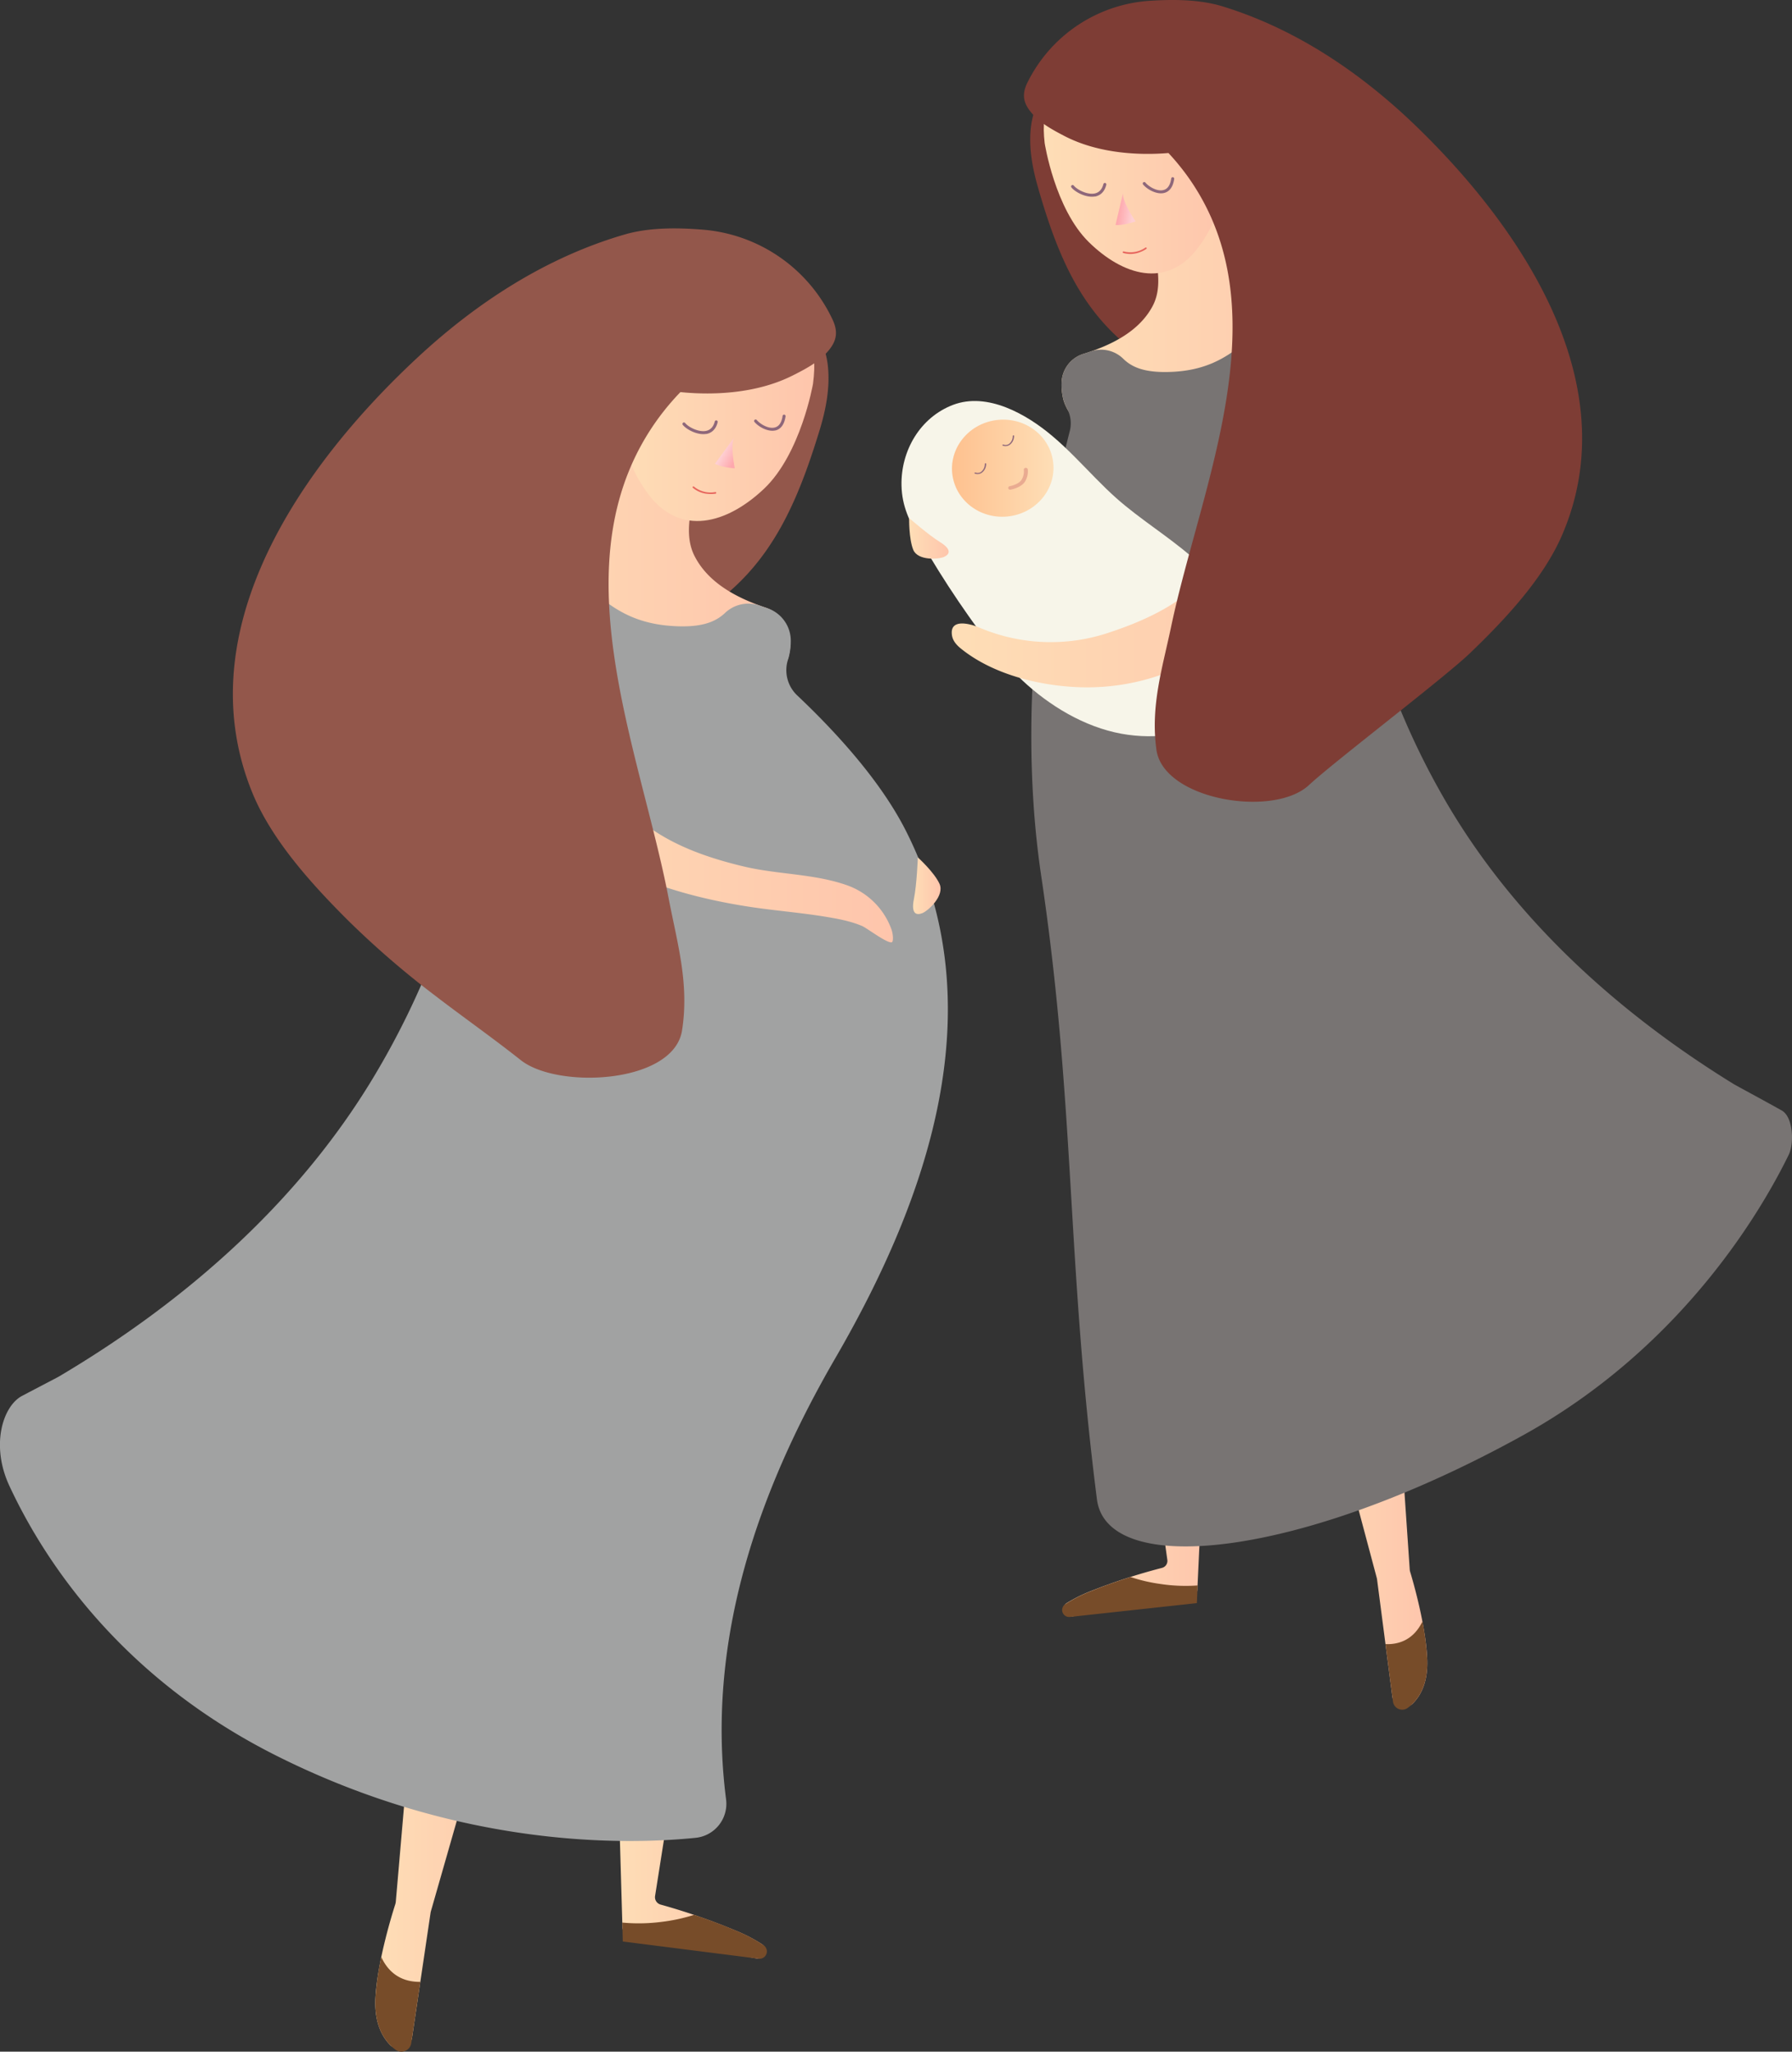
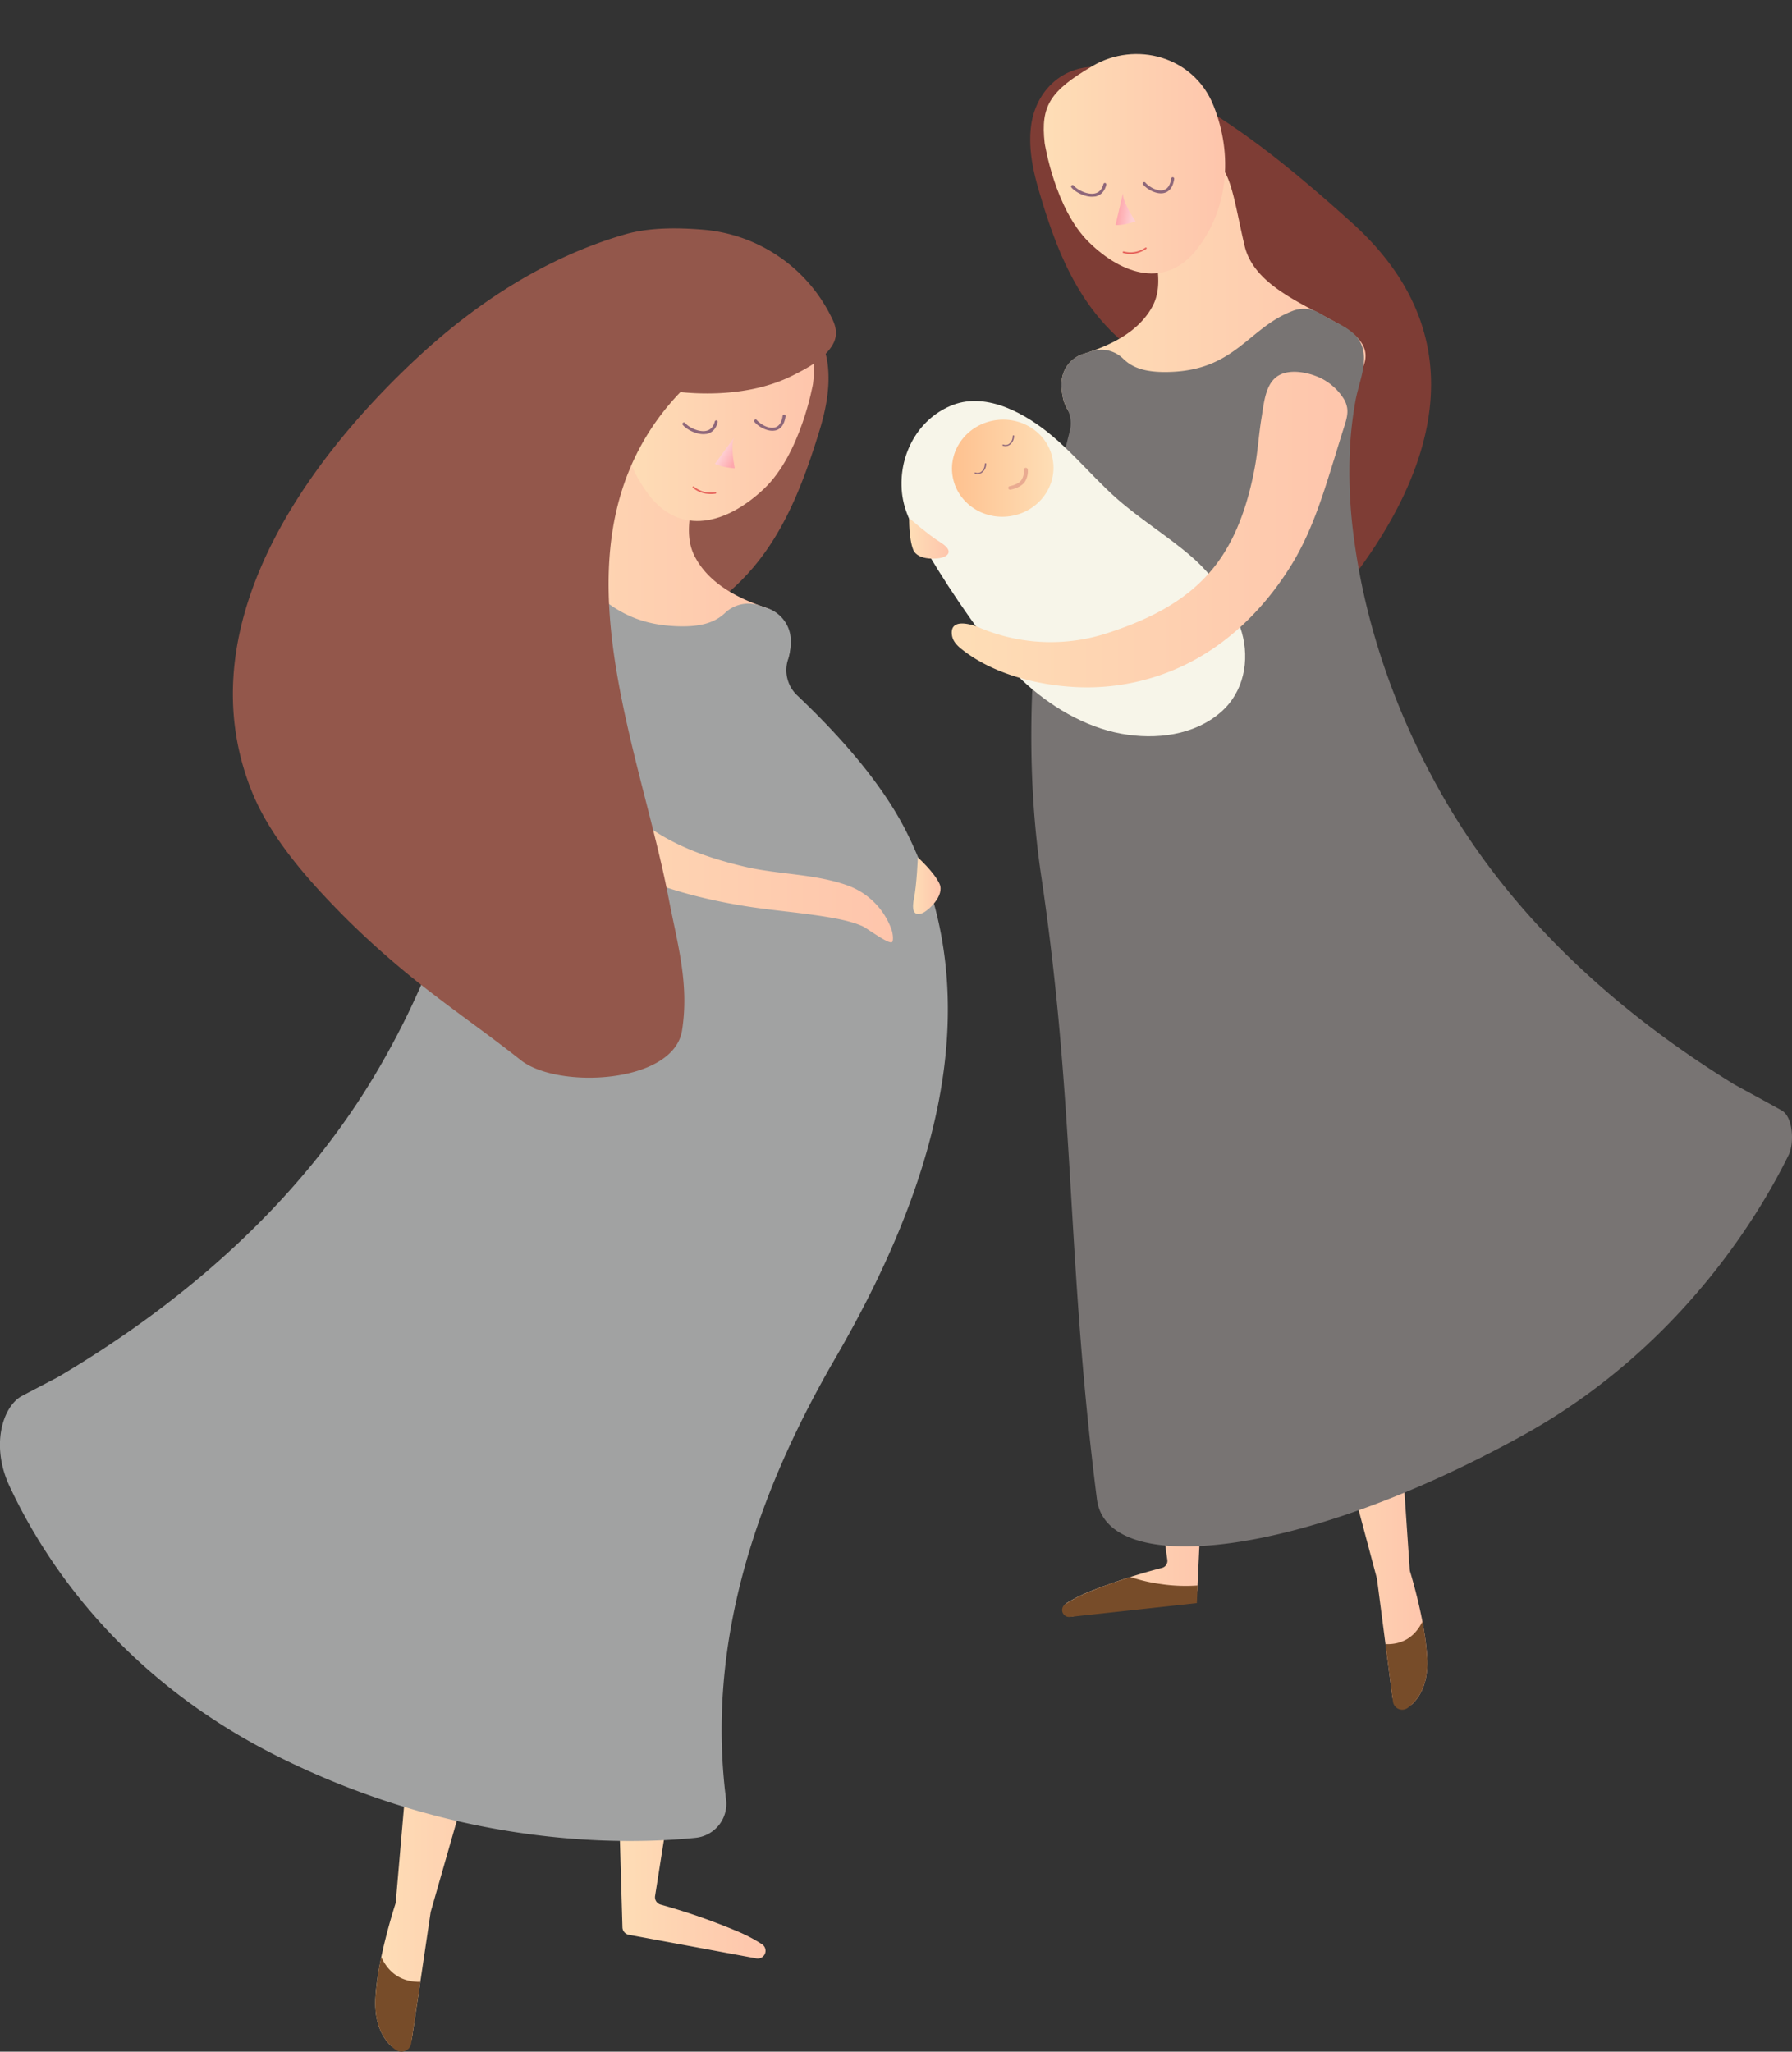
<svg xmlns="http://www.w3.org/2000/svg" xmlns:xlink="http://www.w3.org/1999/xlink" viewBox="0 0 770.05 881.42">
  <rect x="0" y="0" width="770.05" height="881.42" fill="#333333" stroke="none" />
  <defs>
    <style>.cls-1{fill:none;}.cls-2{fill:#93574b;}.cls-3{fill:url(#linear-gradient);}.cls-4{fill:url(#linear-gradient-2);}.cls-5{fill:url(#linear-gradient-3);}.cls-6{fill:#a1a2a2;}.cls-7{fill:#f1bfa3;}.cls-8{fill:url(#linear-gradient-4);}.cls-9{fill:url(#linear-gradient-5);}.cls-10{fill:#774c29;}.cls-11{clip-path:url(#clip-path);}.cls-12{fill:#e9ab91;}.cls-13{fill:url(#linear-gradient-6);}.cls-14{fill:#7e3d35;}.cls-15{fill:url(#linear-gradient-7);}.cls-16{fill:url(#linear-gradient-8);}.cls-17{fill:url(#linear-gradient-9);}.cls-18{fill:#787473;}.cls-19{clip-path:url(#clip-path-2);}.cls-20{fill:url(#linear-gradient-10);}.cls-21{fill:#f7f5e9;}.cls-22{fill:url(#linear-gradient-11);}.cls-23{fill:#8e677a;}.cls-24{fill:url(#linear-gradient-12);}.cls-25{fill:url(#linear-gradient-13);}.cls-26{fill:#e6645c;}.cls-27{fill:url(#linear-gradient-14);}.cls-28{fill:url(#linear-gradient-15);}</style>
    <linearGradient id="linear-gradient" x1="263.52" y1="765.13" x2="328.97" y2="765.13" gradientUnits="userSpaceOnUse">
      <stop offset="0" stop-color="#fedeb6" />
      <stop offset="1" stop-color="#fec5ac" />
    </linearGradient>
    <linearGradient id="linear-gradient-2" x1="161.26" y1="769.62" x2="227.3" y2="769.62" xlink:href="#linear-gradient" />
    <linearGradient id="linear-gradient-3" x1="200.24" y1="239.68" x2="339.63" y2="239.68" xlink:href="#linear-gradient" />
    <linearGradient id="linear-gradient-4" x1="392.36" y1="380.52" x2="404.18" y2="380.52" xlink:href="#linear-gradient" />
    <linearGradient id="linear-gradient-5" x1="208.06" y1="336.36" x2="383.74" y2="336.36" xlink:href="#linear-gradient" />
    <clipPath id="clip-path">
      <path class="cls-1" d="M268.64,150.38c9.55-22.8,36.57-29.09,55.94-17.27s23.53,18.76,21.3,35.83c0,0-5.19,30.08-21.07,45.14" />
    </clipPath>
    <linearGradient id="linear-gradient-6" x1="266.29" y1="173.55" x2="349.9" y2="173.55" xlink:href="#linear-gradient" />
    <linearGradient id="linear-gradient-7" x1="456.84" y1="623.71" x2="520.47" y2="623.71" xlink:href="#linear-gradient" />
    <linearGradient id="linear-gradient-8" x1="554.65" y1="629.83" x2="613.32" y2="629.83" xlink:href="#linear-gradient" />
    <linearGradient id="linear-gradient-9" x1="456.15" y1="132.56" x2="586.79" y2="132.56" xlink:href="#linear-gradient" />
    <clipPath id="clip-path-2">
      <path class="cls-1" d="M524.64,49.23c-8.56-21.47-33.72-27.8-52-17.07s-22.31,17.16-20.51,33.16c0,0,4.36,28.22,19,42.56" />
    </clipPath>
    <linearGradient id="linear-gradient-10" x1="448.51" y1="70.33" x2="526.44" y2="70.33" xlink:href="#linear-gradient" />
    <linearGradient id="linear-gradient-11" x1="409.06" y1="201.18" x2="452.69" y2="201.18" gradientTransform="translate(22.86 -43.05) rotate(5.88)" gradientUnits="userSpaceOnUse">
      <stop offset="0" stop-color="#fec18f" />
      <stop offset="1" stop-color="#fedeb6" />
    </linearGradient>
    <linearGradient id="linear-gradient-12" x1="390.67" y1="231.28" x2="407.66" y2="231.28" xlink:href="#linear-gradient" />
    <linearGradient id="linear-gradient-13" x1="408.94" y1="227.5" x2="579.01" y2="227.5" xlink:href="#linear-gradient" />
    <linearGradient id="linear-gradient-14" x1="1706.57" y1="-1187.14" x2="1712.67" y2="-1186.3" gradientTransform="translate(-1717.5 647.54) rotate(22.21)" gradientUnits="userSpaceOnUse">
      <stop offset="0" stop-color="#fecfd2" />
      <stop offset="1" stop-color="#fea8ad" />
    </linearGradient>
    <linearGradient id="linear-gradient-15" x1="1824.27" y1="-1348.61" x2="1830.37" y2="-1347.77" gradientTransform="translate(-1323.76 1464.7) rotate(-0.83)" gradientUnits="userSpaceOnUse">
      <stop offset="0" stop-color="#fea8ad" />
      <stop offset="1" stop-color="#fecfd2" />
    </linearGradient>
  </defs>
  <title>inspiration6</title>
  <g id="Layer_2" data-name="Layer 2">
    <g id="Layer_1-2" data-name="Layer 1">
      <path class="cls-2" d="M339.8,132.65c8.88,4.61,14.63,13.72,15.88,24,1.14,9.44-.72,19.11-3.47,28.12-13.29,43.56-29.64,75.77-81.82,92.44S256.9,417.62,256.9,417.62,99.62,292.24,208,198.58c25.17-21.75,51.85-43.34,81.74-58.34,12.51-6.28,27.3-12.73,41.62-10.38A28.26,28.26,0,0,1,339.8,132.65Z" />
      <path class="cls-3" d="M300.31,695.31c-2.92,18.47-16.15,102.34-18.81,119.2a3.3,3.3,0,0,0,2.4,3.72,274.94,274.94,0,0,1,32.59,11.32,67,67,0,0,1,11,5.74,3.34,3.34,0,0,1-2.49,6.05l-54.8-10.15a3.36,3.36,0,0,1-2.73-3.19l-3.94-135.72a3.31,3.31,0,0,1,3.69-3.4q14.19,1.59,30,2.6A3.34,3.34,0,0,1,300.31,695.31Z" />
      <path class="cls-4" d="M170.09,816.91,183.3,664.14a5.52,5.52,0,0,1,7.13-4.82c9.56,3,20.36,5.86,32.46,8.5a5.56,5.56,0,0,1,4.19,6.95L185.16,821.11a4.27,4.27,0,0,0-.15.71l-7.95,53.61a5.55,5.55,0,0,1-9.48,3.05c-3.58-3.7-6.84-10-6.24-20.36.9-15.84,7.33-36.36,8.51-40A5.32,5.32,0,0,0,170.09,816.91Z" />
      <path class="cls-5" d="M298.17,212.28c-1.82,9.3-3.85,18.6.36,26.74,5.94,11.51,18.2,17.86,30,21.86l.18.06a15.92,15.92,0,0,1,10.93,15.9,26,26,0,0,1-.89,5.61c-2.37,8.16-16.77,30.68-69,23.81a114.17,114.17,0,0,1-14.05-2.74c-22.42-4.84-42.88-17.63-53.75-37.26a13.82,13.82,0,0,1-1.18-2.74c-3.17-10.67,8.89-16.34,17-20.55,15.18-7.91,34.69-16,39-32.54,6.77-26.32,8.2-50.24,28-32.51,6.11,5.49,14.68,10,15.23,18.5C300.2,201.56,299.22,206.92,298.17,212.28Z" />
      <path class="cls-6" d="M25.29,591.38c53.87-31.88,102.42-74.24,135-128.23,21.62-35.89,37.21-76.3,43.61-117.78a226.92,226.92,0,0,0,2.78-43.17,174.63,174.63,0,0,0-2.18-21.78c-1.14-6.86-4.14-14.05-3.38-21.05,1.05-9.72,9.12-12.47,16.66-16.4q1.85-1,3.6-2a14.41,14.41,0,0,1,12.69-1c19.93,8,25.6,26.9,54.46,28.94,13,.93,19.08-1.81,23.11-5.66a14.5,14.5,0,0,1,15-3l2,.69,1,.32a14.76,14.76,0,0,1,10.17,14.29,26.86,26.86,0,0,1-.94,7c-.05.18-.11.36-.17.55a14.89,14.89,0,0,0,3.8,15.58c17.35,16.4,36.07,37.11,46.75,58.19,38.44,75.86,9.41,158-30,226.09C325.35,641.21,303.32,705.34,312,773a14.69,14.69,0,0,1-13,16.53c-30.1,3.08-100.92,4.46-180-35.15-67.4-33.78-100.15-84.22-114.95-116-8.23-17.65-2.74-34.4,5.44-38.7C17,595.72,24.39,591.9,25.29,591.38Z" />
      <path class="cls-7" d="M365,388.18a7.1,7.1,0,0,0-5.93-3.31c-3.89,0-9.71,5.53-9.71,5.53Z" />
      <path class="cls-8" d="M394.41,368.35s7,6.29,9.31,11.34-4.83,11.58-7.36,12.6-4.93.38-3.65-6S394.41,368.35,394.41,368.35Z" />
      <path class="cls-9" d="M208.2,282.19c-.44,2.31.22,4.64,1.25,7.66,5.47,16.09,10.16,32.73,18.35,47.71,18,33,57.18,46,92.24,51.69,11.52,1.87,23.19,2.7,34.71,4.59,5.34.88,10.75,1.87,15.76,4,2.06.87,12.25,8.69,13,6.67.55-1.45-.1-4.34-.42-5.19a31.37,31.37,0,0,0-19.1-19c-14.09-5-29.8-4.6-44.32-8.06-15.36-3.66-30.92-9-43.46-18.9-2.6-2.06-5.26-3.6-7.25-6.27a87.84,87.84,0,0,1-6.64-10.59,124.09,124.09,0,0,1-9.58-23.79,223.76,223.76,0,0,1-5.22-23c-1.13-6.15-.58-14.78-5.85-19.09s-15.18-2.64-21.05-.28a25.9,25.9,0,0,0-10.16,7.46A9.74,9.74,0,0,0,208.2,282.19Z" />
-       <path class="cls-10" d="M284.46,825.63a75.64,75.64,0,0,0,13.81-3c5.51,1.85,11.83,4.16,18.22,6.89a64.42,64.42,0,0,1,11.66,6.2,3.17,3.17,0,0,1-2.35,5.74l-58.18-7.38-.21-8.12A77,77,0,0,0,284.46,825.63Z" />
      <path class="cls-10" d="M176.71,877.79a4.26,4.26,0,0,1-6.77,2.77c-4.33-3.24-9.33-9.76-8.6-22.44a120.08,120.08,0,0,1,2.51-17.39c.12.25.22.53.35.77,4.31,8.55,11.46,10,16.42,9.92Z" />
      <g class="cls-11">
        <path class="cls-12" d="M300.62,208.1c-3.06,9-6.32,17.91-3.25,26.54,4.33,12.21,15.62,20.15,26.75,25.7a46.93,46.93,0,0,0,9.35,3.68s1.31,11.31-2.13,19.07-20.76,28.15-71.56,14.3a113.37,113.37,0,0,1-13.55-4.61c-21.95-8-40.77-23.8-48.66-45.29-3.4-12.34,10.19-16.58,19.2-19.82,16.11-5.8,36.53-11.16,43-27,10.26-25.17,14.9-48.69,32.09-28.45,5.32,6.26,13.21,11.83,12.6,20.38C304.07,197.75,302.38,202.93,300.62,208.1Z" />
      </g>
      <path class="cls-13" d="M349.36,164.9S344.16,195,328.29,210s-35.9,20.66-49.7,2.3-16-43.21-6.48-66,36.58-29.08,55.95-17.27S351.59,147.83,349.36,164.9Z" />
      <path class="cls-2" d="M112.05,243.84c14.86-34.75,41.47-66.23,67.62-90.47,25.49-23.65,55.41-43,89-52.7,10.45-3,22.55-2.88,33.32-2a67.57,67.57,0,0,1,55.72,38.51c2.78,5.84,1.68,10-2.84,14.73-3.93,4.13-9.17,6.85-14.19,9.38-16.5,8.33-36.13,8.41-48.3,7.16a109.71,109.71,0,0,0-9.17,10.83C238.45,240,274.86,320.9,287.34,386c3.71,19.33,8.9,36.51,5.75,56.66-3.58,22.93-53.4,25.35-69.28,12.8-12-9.51-24.76-18.46-36.85-27.74a383.35,383.35,0,0,1-37.17-32.07c-15.51-15.44-32.89-34.49-41.27-54.87C94.94,307.73,98.92,274.51,112.05,243.84Z" />
      <path class="cls-14" d="M458.38,31.48c-8.38,4.17-13.91,12.59-15.25,22.21-1.22,8.81.36,17.89,2.78,26.36,11.71,41,26.47,71.35,75,87.81s10.28,131.51,10.28,131.51,149.17-114.67,49.38-204C557.39,74.56,532.8,53.93,505.09,39.4,493.5,33.33,479.77,27.05,466.34,29A26.32,26.32,0,0,0,458.38,31.48Z" />
      <path class="cls-15" d="M486,558.35l15.62,111.79a3.1,3.1,0,0,1-2.31,3.44,256.83,256.83,0,0,0-30.66,10,63.8,63.8,0,0,0-10.38,5.19,3.13,3.13,0,0,0,2.23,5.7l51.42-8.59a3.11,3.11,0,0,0,2.6-2.93l5.93-126.86a3.1,3.1,0,0,0-3.39-3.25q-13.29,1.26-28.08,1.94A3.11,3.11,0,0,0,486,558.35Z" />
      <path class="cls-16" d="M605.78,674.23,596,531.13a5.16,5.16,0,0,0-6.59-4.62c-9,2.62-19.13,5.14-30.5,7.41a5.2,5.2,0,0,0-4,6.43L591.62,677.9a5.28,5.28,0,0,1,.13.67l6.55,50.27a5.19,5.19,0,0,0,8.81,3c3.41-3.4,6.56-9.2,6.18-18.94-.58-14.83-6.26-34.13-7.3-37.56A4.71,4.71,0,0,1,605.78,674.23Z" />
      <path class="cls-17" d="M496,106.64c1.54,8.72,3.29,17.46-.78,25-5.75,10.67-17.32,16.4-28.4,20l-1,.32a13.34,13.34,0,0,0-9.63,12.37,26.23,26.23,0,0,0,.75,7.31c2.08,7.68,15.18,29,64.12,23.41a104.82,104.82,0,0,0,13.18-2.33c21.14-4.17,40.56-15.88,51-34.19a10.44,10.44,0,0,0,.75-1.54c4-10.41-7.58-16.09-15.26-20.27-14.07-7.65-32.18-15.51-35.89-31.07-5.9-24.73-6.84-47.13-25.61-30.87-5.81,5-13.89,9.06-14.55,17C494.28,96.58,495.1,101.61,496,106.64Z" />
      <path class="cls-18" d="M471.37,644.13c4.32,33.87,87.18,25.55,183.21-27.59C724.05,578.1,758,517.94,768.69,496c2.25-4.63,2-16.09-3.08-18.95-8.36-4.67-19.6-10.7-20.67-11.36-49.86-30.7-94.57-71.12-124.1-122.15-19.63-33.92-33.54-72-38.83-110.87a211.84,211.84,0,0,1-1.89-40.42,161.66,161.66,0,0,1,2.4-20.34c1.18-6.39,4.1-13.06,3.51-19.62-.82-9.11-8.33-11.82-15.31-15.62-1.14-.62-2.25-1.27-3.34-1.94a13.19,13.19,0,0,0-11.52-1.29c-19,7-24.55,24.85-51.74,26.29-12.22.65-17.81-2-21.52-5.68A13.56,13.56,0,0,0,468.67,151l-1.85.61-1,.32a13.34,13.34,0,0,0-9.63,12.37,26.23,26.23,0,0,0,.75,7.31,19.21,19.21,0,0,0,1.6,3.91,13.51,13.51,0,0,1,1.16,9.68c-5.71,22-25,105.88-12.26,191.2C462.21,475.76,458.14,540.33,471.37,644.13Z" />
      <path class="cls-7" d="M430.56,270a6.67,6.67,0,0,1,5.6-3c3.65,0,9,5.33,9,5.33Z" />
      <path class="cls-10" d="M498.67,680.49a70.5,70.5,0,0,1-12.86-3c-5.18,1.65-11.13,3.7-17.15,6.14a61.23,61.23,0,0,0-11,5.61,3,3,0,0,0,2.11,5.41l54.53-5.94.34-7.59A72.21,72.21,0,0,1,498.67,680.49Z" />
      <path class="cls-10" d="M598.59,731.05a4,4,0,0,0,6.28,2.71c4.1-3,8.88-9,8.42-20.85a114.61,114.61,0,0,0-2.06-16.3c-.12.23-.23.48-.35.71-4.17,7.92-10.88,9.21-15.51,9Z" />
      <g class="cls-19">
        <path class="cls-12" d="M493.78,102.69c2.7,8.44,5.61,16.85,2.6,24.88-4.26,11.34-14.95,18.59-25.45,23.59a44.22,44.22,0,0,1-8.81,3.29s-1.41,10.55,1.69,17.87,18.94,26.66,66.68,14.55a106.89,106.89,0,0,0,12.75-4.08c20.66-7.09,38.53-21.59,46.26-41.56,3.38-11.48-9.26-15.67-17.63-18.85-15-5.69-34-11-39.75-26C522.94,72.71,519,50.65,502.58,69.29,497.5,75.06,490,80.14,490.46,88.14,490.72,93,492.21,97.82,493.78,102.69Z" />
      </g>
      <path class="cls-20" d="M448.91,61.48s4.36,28.22,19,42.56,33.23,19.92,46.44,3,15.7-40.14,7.14-61.62-33.72-27.8-52-17.07S447.11,45.48,448.91,61.48Z" />
      <path class="cls-21" d="M462.18,196.64c-3.21-3.23-6.48-6.39-10-9.34-11-9.31-27.88-19-42.68-13.35-14.14,5.4-22.41,19.71-22.11,34.56.18,9.12,3.54,15.66,8,23.45q7.76,13.54,16.53,26.47,2.1,3.1,4.26,6.16c6.92,9.82,14.32,19.39,23.06,27.64,11.71,11,26.74,20.08,42.72,23,14.66,2.63,31.13.76,42.7-9.33,9.79-8.54,12.44-22.11,8.94-34.32S521.47,247.27,511.84,239c-10.29-8.87-22-16-32.15-25C473.53,208.52,468,202.46,462.18,196.64Z" />
      <ellipse class="cls-22" cx="430.88" cy="201.18" rx="21.82" ry="20.85" transform="translate(-18.33 45.16) rotate(-5.88)" />
      <path class="cls-12" d="M435.27,210.12c-.56.16-.95.23-1,.24a.84.84,0,0,1-1-.59.74.74,0,0,1,.66-.9s3.56-.68,4.93-2.56a6.84,6.84,0,0,0,1.09-4.46.79.79,0,0,1,.75-.85.84.84,0,0,1,.95.67,8.34,8.34,0,0,1-1.36,5.47C439.05,208.85,436.64,209.74,435.27,210.12Z" />
      <path class="cls-23" d="M423.77,199.21v0a4.65,4.65,0,0,1-1.88,3.88,3.24,3.24,0,0,1-3,.35.19.19,0,0,1-.1-.3.32.32,0,0,1,.38-.14,2.58,2.58,0,0,0,2.37-.25,4.19,4.19,0,0,0,1.64-3.41.28.28,0,0,1,.24-.29A.27.27,0,0,1,423.77,199.21Z" />
      <path class="cls-23" d="M435.77,187.21v0a4.65,4.65,0,0,1-1.88,3.88,3.24,3.24,0,0,1-3,.35.19.19,0,0,1-.1-.3.32.32,0,0,1,.38-.14,2.58,2.58,0,0,0,2.37-.25,4.19,4.19,0,0,0,1.64-3.41.28.28,0,0,1,.24-.29A.27.27,0,0,1,435.77,187.21Z" />
      <path class="cls-24" d="M390.67,222.55s-.18,8.77,1.75,13.6,11,4.15,13.3,3.08,3.42-3.11-1.75-6.33S390.67,222.55,390.67,222.55Z" />
      <path class="cls-25" d="M578.91,175.32c.36,2.47-.31,5-1.34,8.16-1.37,4.28-2.69,8.59-4,12.9-5.14,16.54-9.93,32.38-19,46.93-10.68,17.1-24.85,31.32-41.5,40.33l-.45.25a96.43,96.43,0,0,1-50.5,11.27c-16.24-.83-35.2-5.49-48.66-16.09-2-1.55-4-3.47-4.39-6.16-1.13-7.72,8.63-4.64,11.58-3.37a78.47,78.47,0,0,0,55.61,2.32c17-5.6,34.15-13.52,46.15-29.12.59-.77,1.16-1.55,1.72-2.35,8-11.45,12.46-25.49,15.09-39.65,1.32-7.12,1.72-14.37,2.91-21.48.92-5.57,1.52-13,5.75-16.8,5-4.55,14.25-2.62,19.69,0a24.35,24.35,0,0,1,9.34,8.09A11,11,0,0,1,578.91,175.32Z" />
-       <path class="cls-14" d="M669.54,139.23c-13.33-32.74-37.69-62.62-61.74-85.73C584.34,31,556.68,12.36,525.4,2.75c-9.72-3-21-3.07-31.13-2.42a63.2,63.2,0,0,0-52.74,35.09c-2.7,5.43-1.74,9.31,2.41,13.83,3.6,3.93,8.46,6.56,13.12,9,15.28,8.06,33.65,8.46,45.05,7.49A104,104,0,0,1,510.51,76c40.88,57.47,5.49,132.57-7.26,193.24-3.79,18-8.92,34-6.31,52.89,3,21.51,50.32,29.36,65.57,15.12,10.49-9.79,58.18-46.09,69.23-56.71,14.75-14.19,31.33-31.72,39.5-50.64C684.48,199.27,681.31,168.13,669.54,139.23Z" />
      <path class="cls-26" d="M304.31,212.18a11.32,11.32,0,0,1-6.59-2.63.35.35,0,0,1,0-.49.36.36,0,0,1,.49,0,11.23,11.23,0,0,0,9.17,2.34.35.35,0,0,1,.4.29.34.34,0,0,1-.29.39A13.32,13.32,0,0,1,304.31,212.18Z" />
      <path class="cls-26" d="M489.79,108.36a11.4,11.4,0,0,1-7.1.33.35.35,0,0,1,.2-.67,11.27,11.27,0,0,0,9.32-1.65.34.34,0,0,1,.48.09.35.35,0,0,1-.1.48A13.18,13.18,0,0,1,489.79,108.36Z" />
      <path class="cls-27" d="M315.42,188.05c-1.67,3.59.33,13.14.33,13.14s-5.39-.28-8.55-1.94Z" />
      <path class="cls-28" d="M482.55,83.11c-.14,4,5.44,12,5.44,12s-5.06,1.85-8.63,1.55Z" />
      <path class="cls-23" d="M470.25,84.44c-3.68.51-8.2-1.89-9.84-3.9a.65.65,0,0,1,.09-.91.66.66,0,0,1,.91.09c1.48,1.82,5.87,4.08,9.1,3.37,1.85-.42,3.07-1.78,3.63-4a.66.66,0,0,1,.78-.48.64.64,0,0,1,.47.78c-.84,3.46-3,4.63-4.6,5A3.41,3.41,0,0,1,470.25,84.44Z" />
      <path class="cls-23" d="M499.7,83c-3.17.44-6.94-1.83-8.5-3.74a.66.66,0,0,1,.09-.91.65.65,0,0,1,.91.1c1.28,1.56,5,4,7.84,3.17,1.77-.49,2.87-2.18,3.26-5a.65.65,0,0,1,1.28.18C504,81,502,82.42,500.39,82.86A5.63,5.63,0,0,1,499.7,83Z" />
      <path class="cls-23" d="M303.25,186.44c-3.68.51-8.2-1.89-9.84-3.9a.65.65,0,0,1,.09-.91.66.66,0,0,1,.91.09c1.48,1.82,5.87,4.08,9.1,3.37,1.85-.42,3.07-1.78,3.63-4a.66.66,0,0,1,.78-.48.64.64,0,0,1,.47.78c-.84,3.46-3,4.63-4.6,5A3.41,3.41,0,0,1,303.25,186.44Z" />
      <path class="cls-23" d="M332.7,185c-3.17.44-6.94-1.83-8.5-3.74a.66.66,0,0,1,.09-.91.65.65,0,0,1,.91.1c1.28,1.56,5,4,7.84,3.17,1.77-.49,2.87-2.18,3.26-5a.65.65,0,0,1,1.28.18c-.59,4.23-2.61,5.65-4.19,6.09A5.63,5.63,0,0,1,332.7,185Z" />
    </g>
  </g>
</svg>